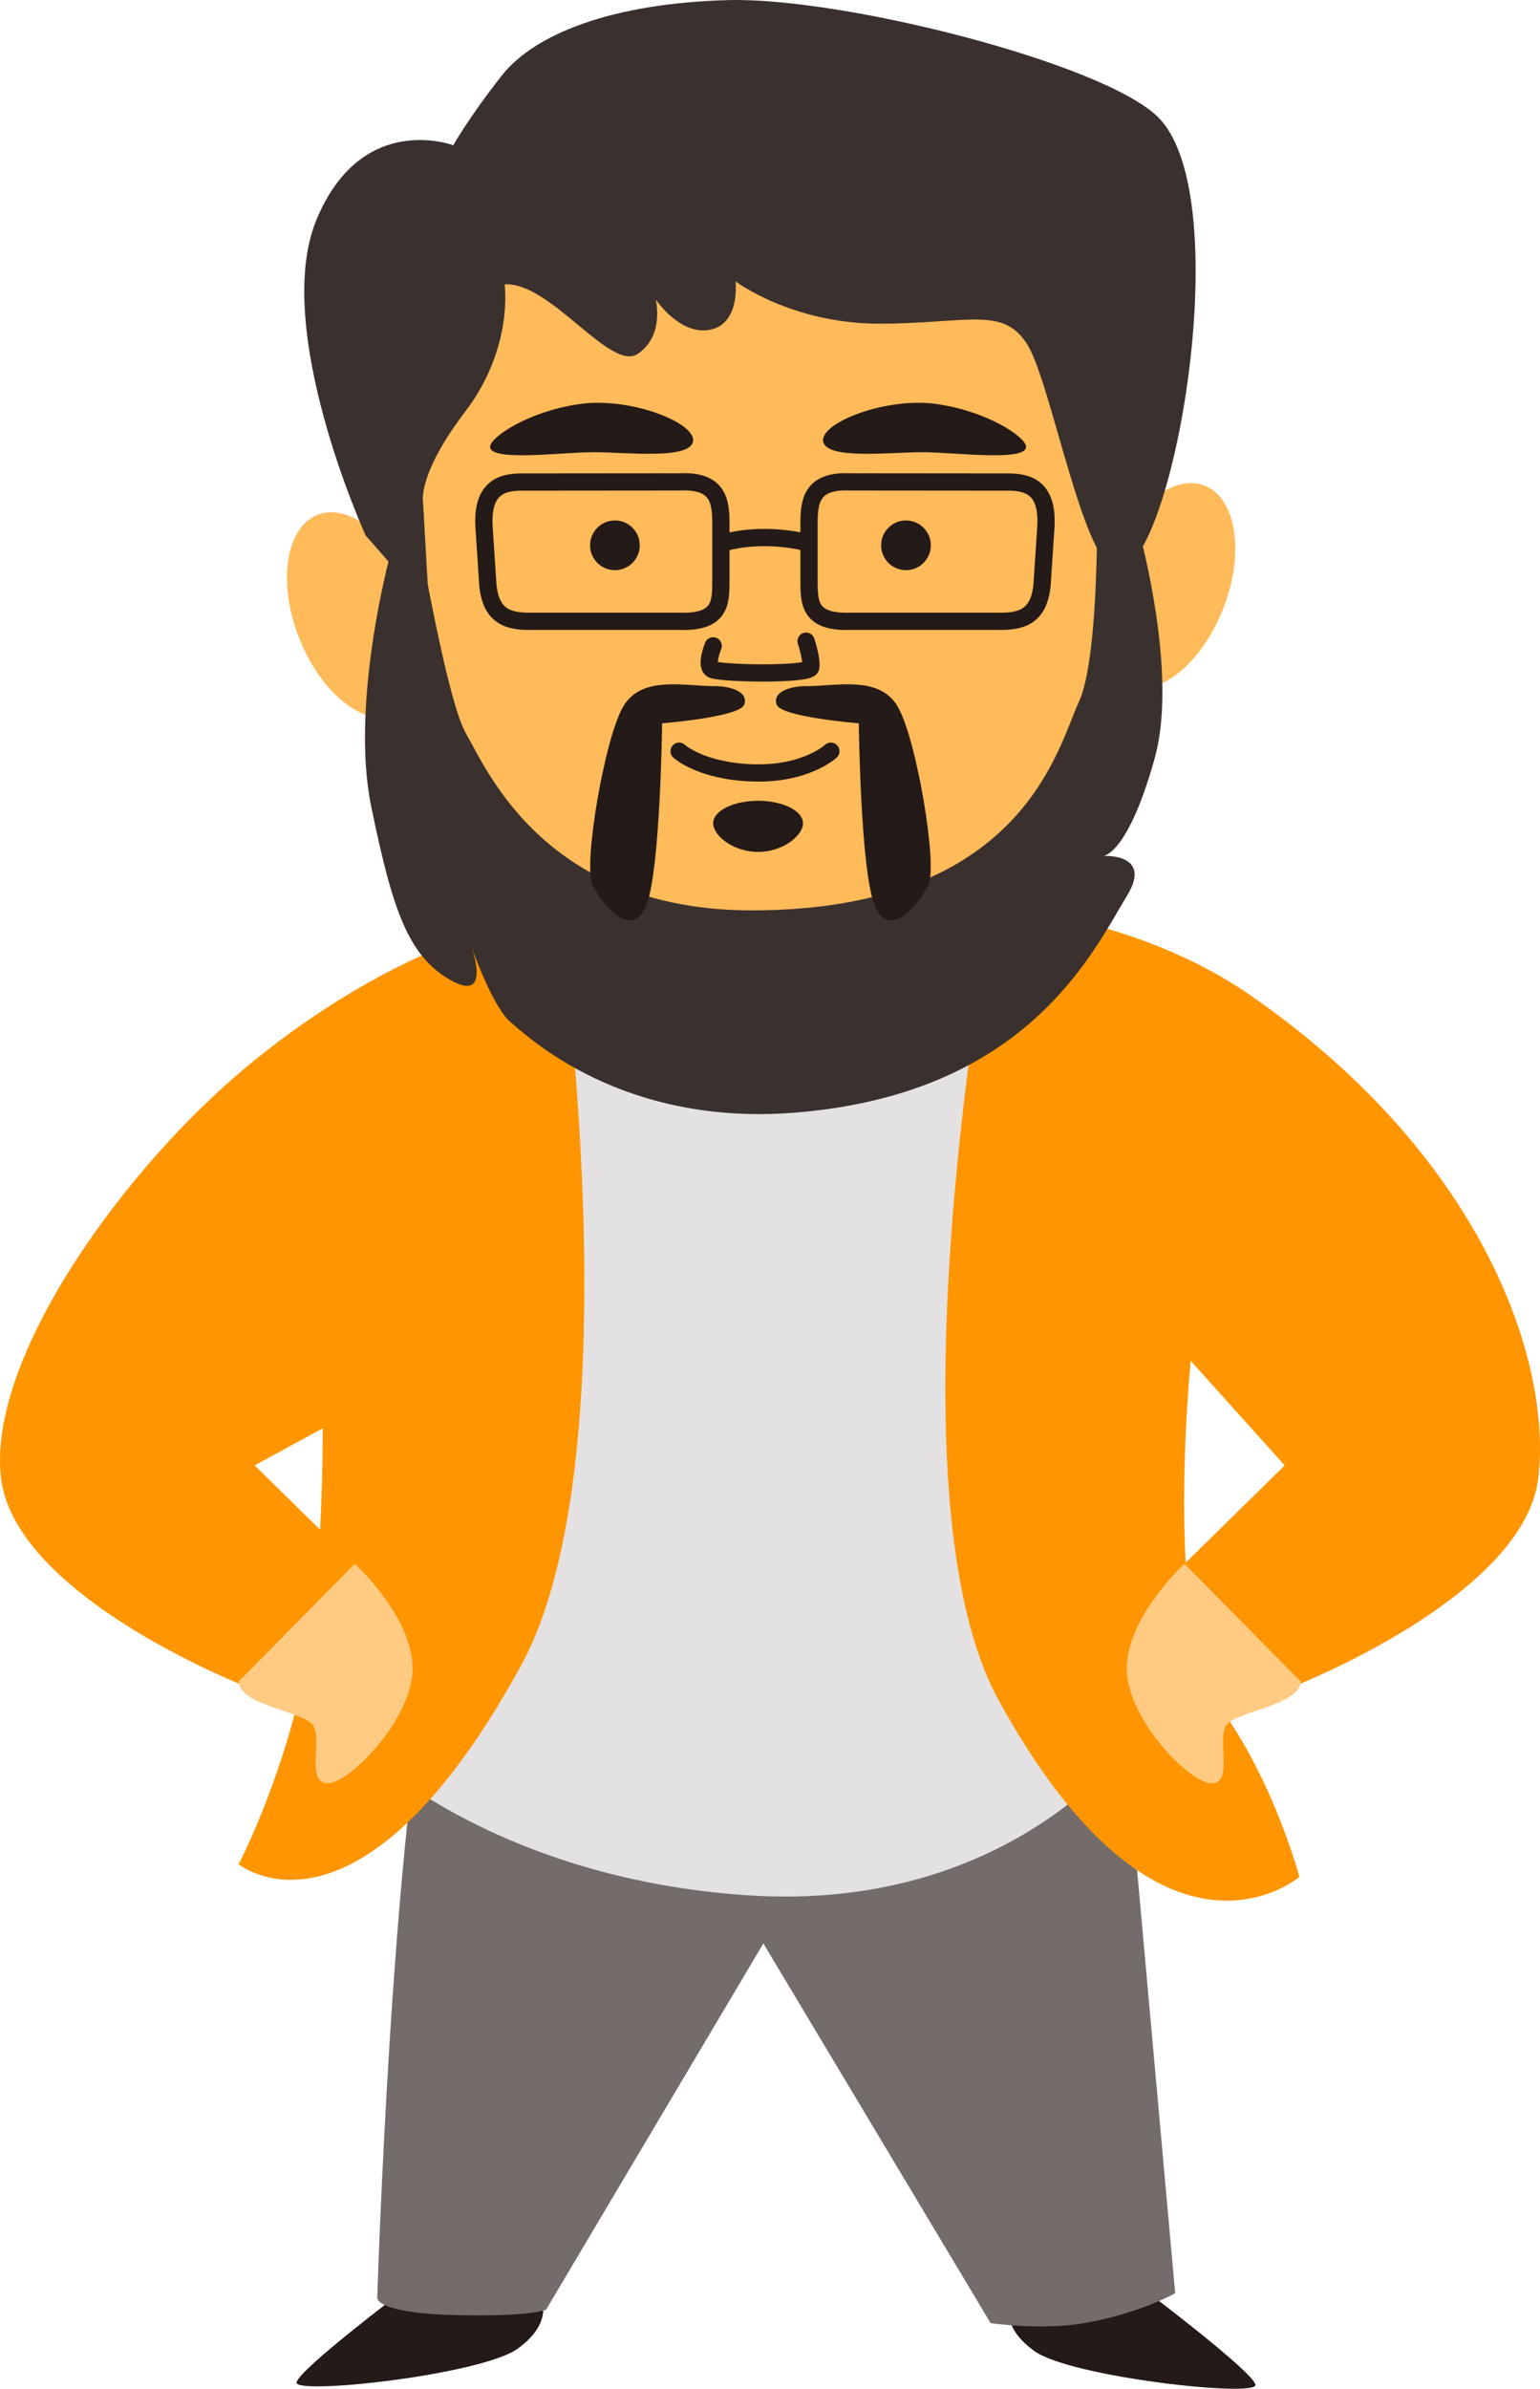
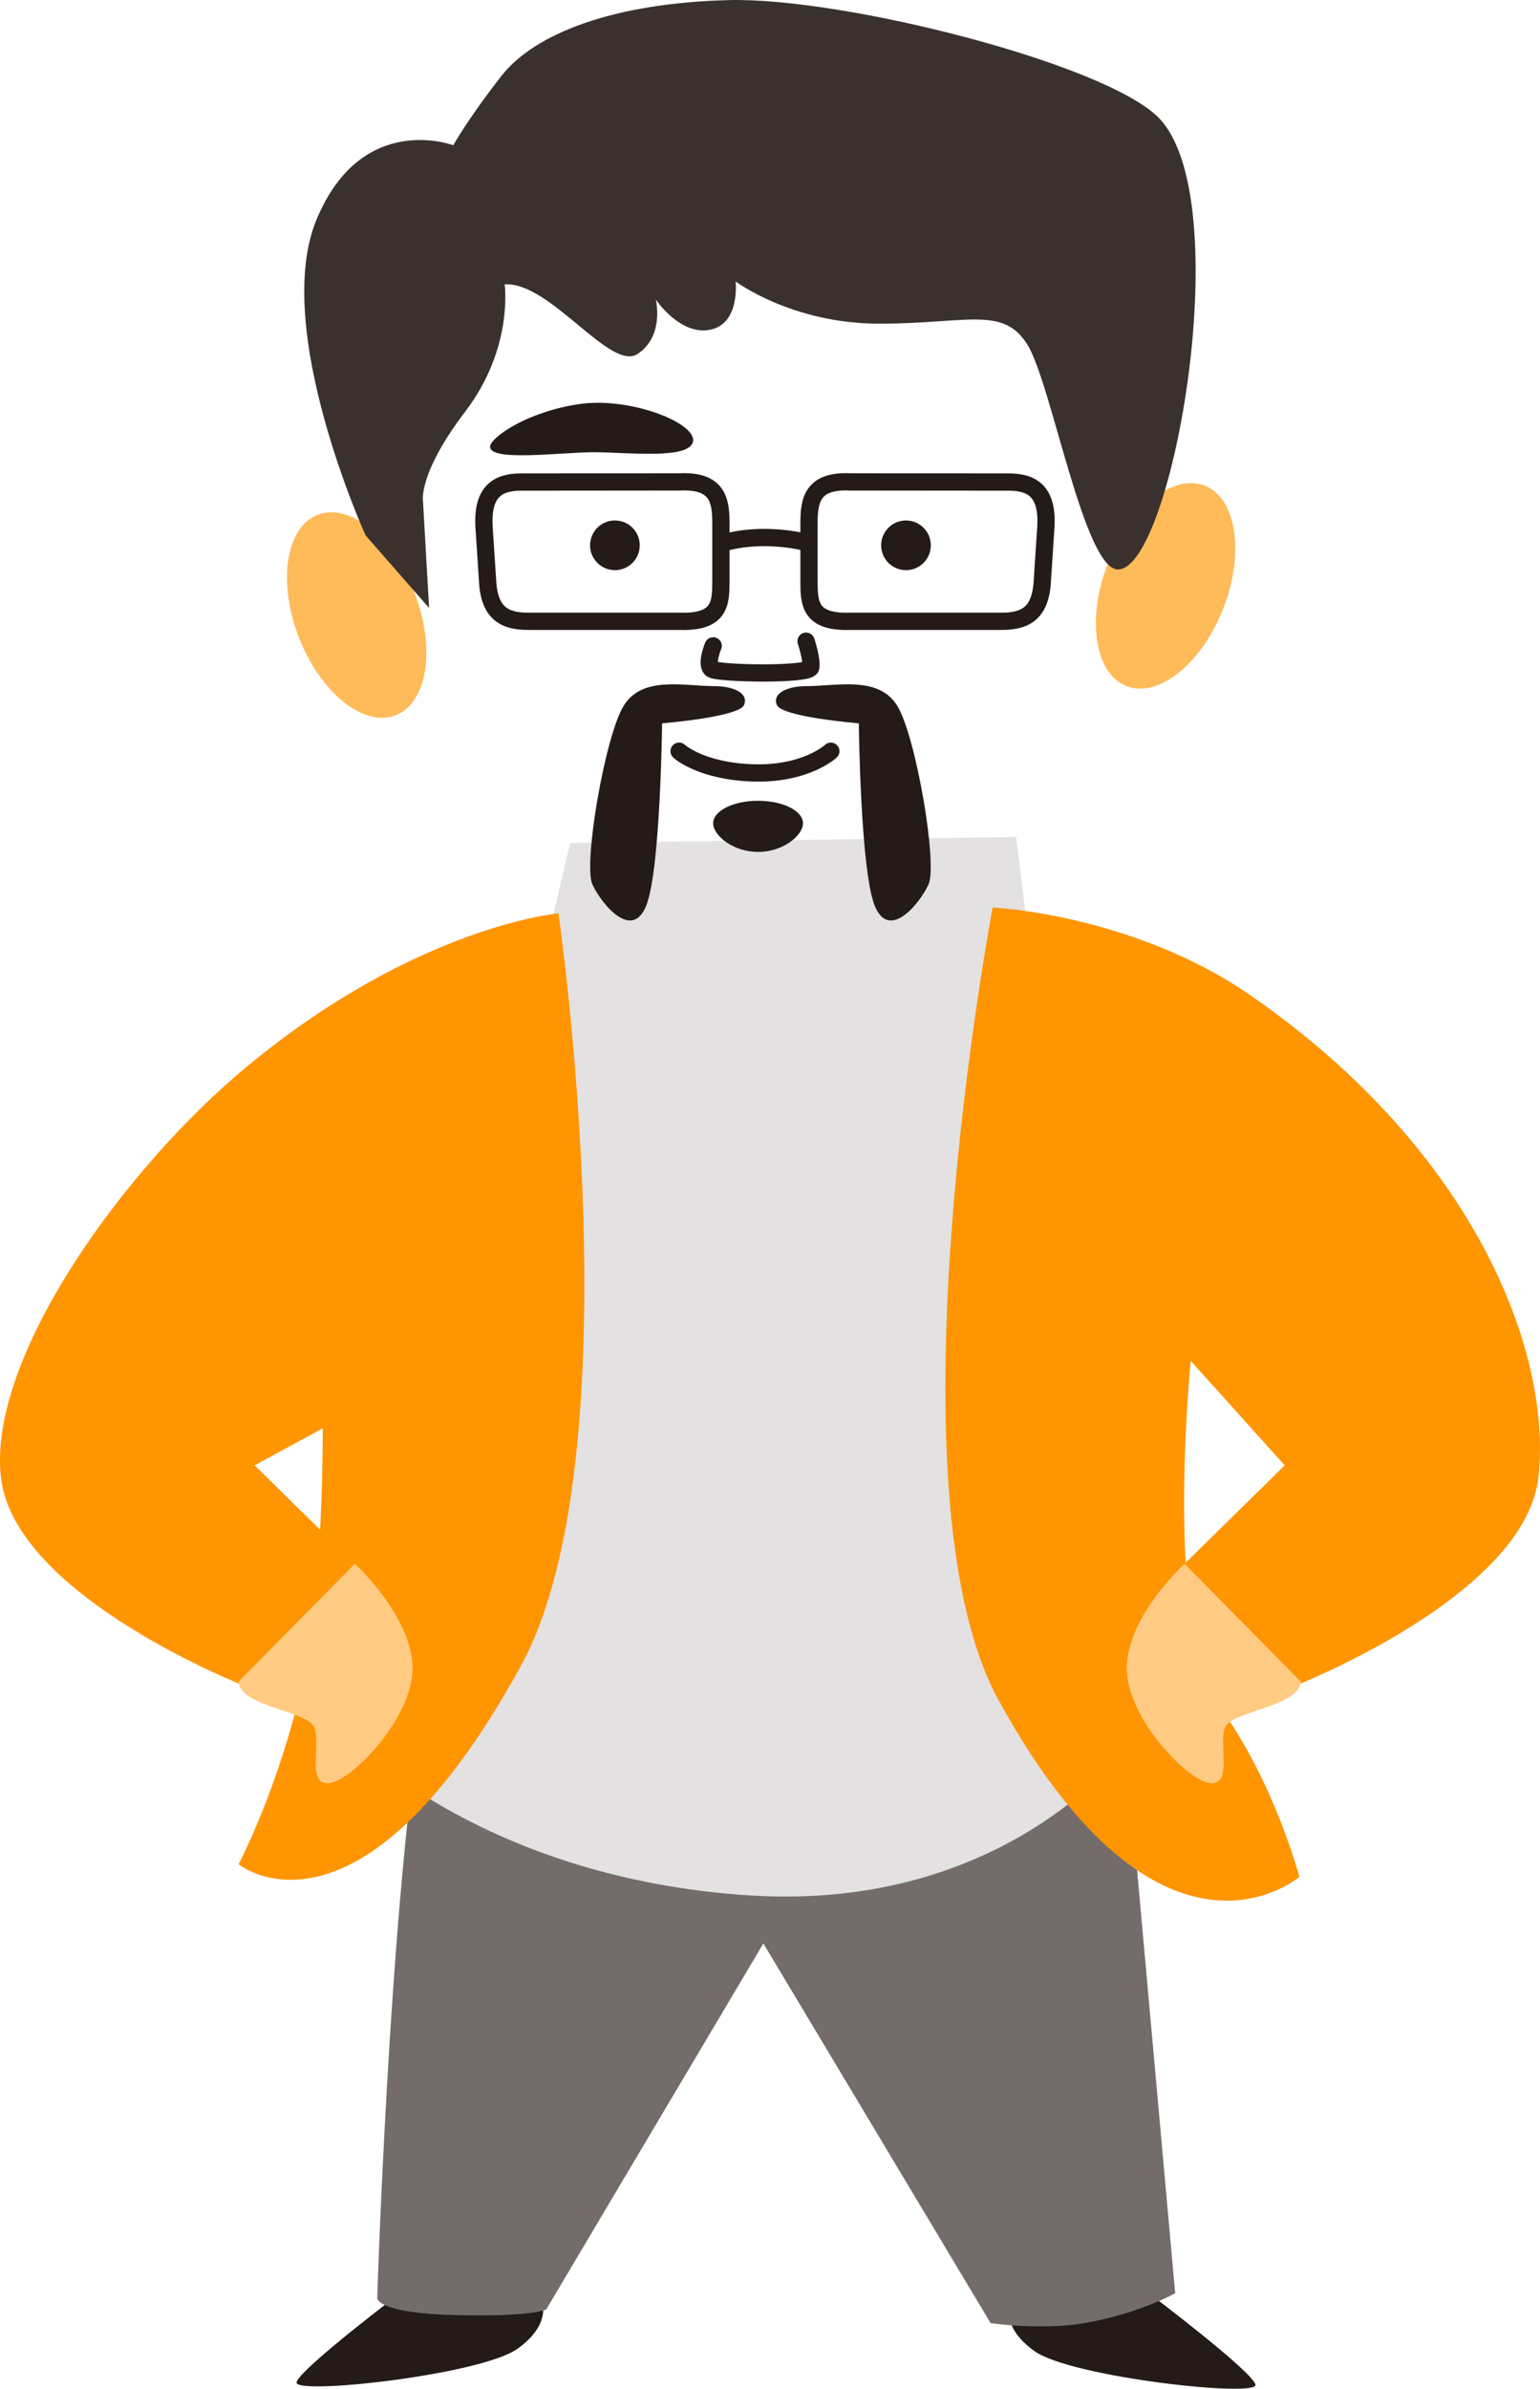
<svg xmlns="http://www.w3.org/2000/svg" id="b" viewBox="0 0 89.281 138.407">
  <defs>
    <style>.d{fill:none;stroke:#241a17;stroke-linecap:round;stroke-linejoin:round;}.e{fill:#e3e1e1;}.f{fill:#ffba59;}.g{fill:#ffcb82;}.h{fill:#ff9500;}.i{fill:#736c6a;}.j{fill:#241a17;}.k{fill:#3a312e;}</style>
  </defs>
  <g id="c">
    <g>
      <path class="j" d="M23.376,132.733s-6.029,4.544-6.18,5.302,10.702-.433,12.812-1.948,1.357-2.921,1.357-2.921l-7.989-.433Z" />
      <path class="j" d="M66.603,132.871s6.029,4.544,6.18,5.302c.151,.757-10.702-.433-12.812-1.948s-1.357-2.921-1.357-2.921l7.989-.433Z" />
      <path class="i" d="M25.132,95.411c-2.412,10.441-3.263,37.754-3.263,37.754,0,0,0,.866,4.522,.974s5.275-.325,5.275-.325l12.59-21.208,13.174,21.999s2.929,.427,5.426,0c3.165-.541,5.275-1.731,5.275-1.731l-3.458-38.4-39.541,.938Z" />
      <path class="e" d="M20.731,101.116s7.602,7.717,22.661,8.703c15.058,.987,22.008-8.66,22.008-8.66l-6.491-52.657-25.85,.34-12.327,52.274Z" />
      <path class="h" d="M14.351,61.767C7.205,67.671-.743,78.675,.056,85.615c.798,6.941,14.359,12.169,14.359,12.169l6.279-7.052-5.931-5.826,3.948-2.15s.046,9.385-1.148,14.638c-1.435,6.314-3.731,10.62-3.731,10.62,0,0,6.941,5.69,16.36-11.481,6.729-12.267,2.186-43.61,2.186-43.61,0,0-8.173,.702-18.027,8.844Z" />
      <path class="g" d="M13.837,97.426c.034,1.399,3.783,1.721,4.32,2.553,.536,.832-.435,3.363,.855,3.346s5.045-3.858,4.903-6.832c-.142-2.974-3.344-5.884-3.344-5.884l-6.734,6.817Z" />
      <path class="h" d="M72.514,57.685c13.265,9.184,17.472,20.989,16.673,27.93s-14.359,12.169-14.359,12.169l-6.279-7.052,5.931-5.826-5.449-6.058s-1.563,15.643,1.63,19.981c3.194,4.338,4.669,9.917,4.669,9.917,0,0-8.022,6.925-17.441-10.245-6.729-12.267-.34-45.919-.34-45.919,0,0,8.139,.375,14.966,5.102Z" />
      <path class="g" d="M75.406,97.426c-.034,1.399-3.783,1.721-4.32,2.553-.536,.832,.435,3.363-.855,3.346s-5.045-3.858-4.903-6.832c.142-2.974,3.344-5.884,3.344-5.884l6.734,6.817Z" />
      <ellipse class="f" cx="20.677" cy="35.637" rx="3.591" ry="6.232" transform="translate(-11.529 9.941) rotate(-21.292)" />
      <ellipse class="f" cx="67.575" cy="33.947" rx="6.232" ry="3.591" transform="translate(11.407 84.583) rotate(-68.708)" />
-       <path class="f" d="M64.927,34.573c0,12.437-9.333,21.202-20.846,21.202s-20.846-6.159-20.846-21.202c0-6.345,0-26.177,20.846-26.177,20.373,0,20.846,19.831,20.846,26.177Z" />
      <circle class="j" cx="35.649" cy="31.596" r="1.44" />
      <circle class="j" cx="52.524" cy="31.596" r="1.44" />
      <path class="k" d="M29.257,16.477c2.628-.175,6.133,5.082,7.71,4.03,1.577-1.051,1.051-3.154,1.051-3.154,0,0,1.402,2.103,3.154,1.752,1.752-.35,1.475-2.798,1.475-2.798,0,0,3.256,2.448,8.338,2.448s7.184-1.051,8.586,1.227c1.402,2.278,3.284,13.053,5.257,13.015,3.158-.061,6.971-21.548,2.324-26.195C64.025,3.674,48.883-.169,42.224,.006c-6.659,.175-11.215,1.927-13.142,4.381-1.927,2.453-2.804,4.03-2.804,4.03,0,0-5.297-2.009-7.925,4.3-2.628,6.308,2.843,18.305,2.843,18.305l3.68,4.205-.35-6.133s-.35-1.577,2.453-5.257c2.804-3.68,2.278-7.36,2.278-7.36Z" />
-       <path class="k" d="M23.846,28.56s1.942,11.84,3.169,13.943,4.615,10.33,16.786,10.246c15.535-.106,17.523-9.462,18.749-12.091,1.227-2.628,1.051-12.091,1.051-12.091l1.927,.35s2.979,9.462,1.402,15.07c-1.577,5.607-2.979,5.607-2.979,5.607,0,0,2.892-.179,1.402,2.278-2.004,3.305-5.807,11.544-19.327,12.6-9.958,.778-15.368-4.364-16.42-5.24s-2.278-4.381-2.278-4.381c0,0,1.227,3.329-1.227,1.927-2.453-1.402-3.354-4.094-4.581-10.052s1.076-14.48,1.076-14.48l1.247-3.687Z" />
      <g>
        <path class="d" d="M39.394,36h-8.73c-1.325,0-2.312-.373-2.4-2.4l-.203-3.09c-.112-2.065,.828-2.58,2.153-2.58l9.18-.008c2.221-.105,2.4,1.075,2.4,2.4v3.278c0,1.325,.001,2.476-2.4,2.4Z" />
        <path class="d" d="M49.302,36h8.73c1.325,0,2.312-.373,2.4-2.4l.203-3.09c.112-2.065-.828-2.58-2.153-2.58l-9.18-.008c-2.221-.105-2.4,1.075-2.4,2.4v3.278c0,1.325-.001,2.476,2.4,2.4Z" />
        <path class="d" d="M41.851,31.48c2.378-.71,4.791-.072,4.791-.072" />
      </g>
      <path class="j" d="M28.42,25.842c-.157,.941,4.129,.359,6.014,.359s5.565,.449,5.745-.628-3.68-2.603-6.643-2.154-5.027,1.885-5.117,2.424Z" />
-       <path class="j" d="M59.481,25.842c.157,.941-4.129,.359-6.014,.359-1.885,0-5.565,.449-5.745-.628s3.68-2.603,6.643-2.154,5.027,1.885,5.117,2.424Z" />
      <path class="d" d="M41.346,37.422s-.449,1.077-.09,1.346,5.655,.359,5.745-.09-.269-1.526-.269-1.526" />
      <path class="j" d="M41.436,39.756c-1.798,0-4.219-.628-5.296,1.167-1.077,1.795-2.334,9.156-1.795,10.323s2.334,3.321,3.142,1.167,.898-10.503,.898-10.503c0,0,4.488-.359,4.758-1.077s-.718-1.077-1.706-1.077Z" />
      <path class="j" d="M46.738,39.756c1.798,0,4.219-.628,5.296,1.167,1.077,1.795,2.334,9.156,1.795,10.323s-2.334,3.321-3.142,1.167-.898-10.503-.898-10.503c0,0-4.488-.359-4.758-1.077s.718-1.077,1.706-1.077Z" />
      <path class="j" d="M46.552,47.7c0,.719-1.165,1.661-2.603,1.661s-2.603-.942-2.603-1.661,1.165-1.302,2.603-1.302,2.603,.583,2.603,1.302Z" />
      <path class="d" d="M39.371,43.526s1.257,1.167,4.309,1.257,4.488-1.257,4.488-1.257" />
    </g>
  </g>
</svg>